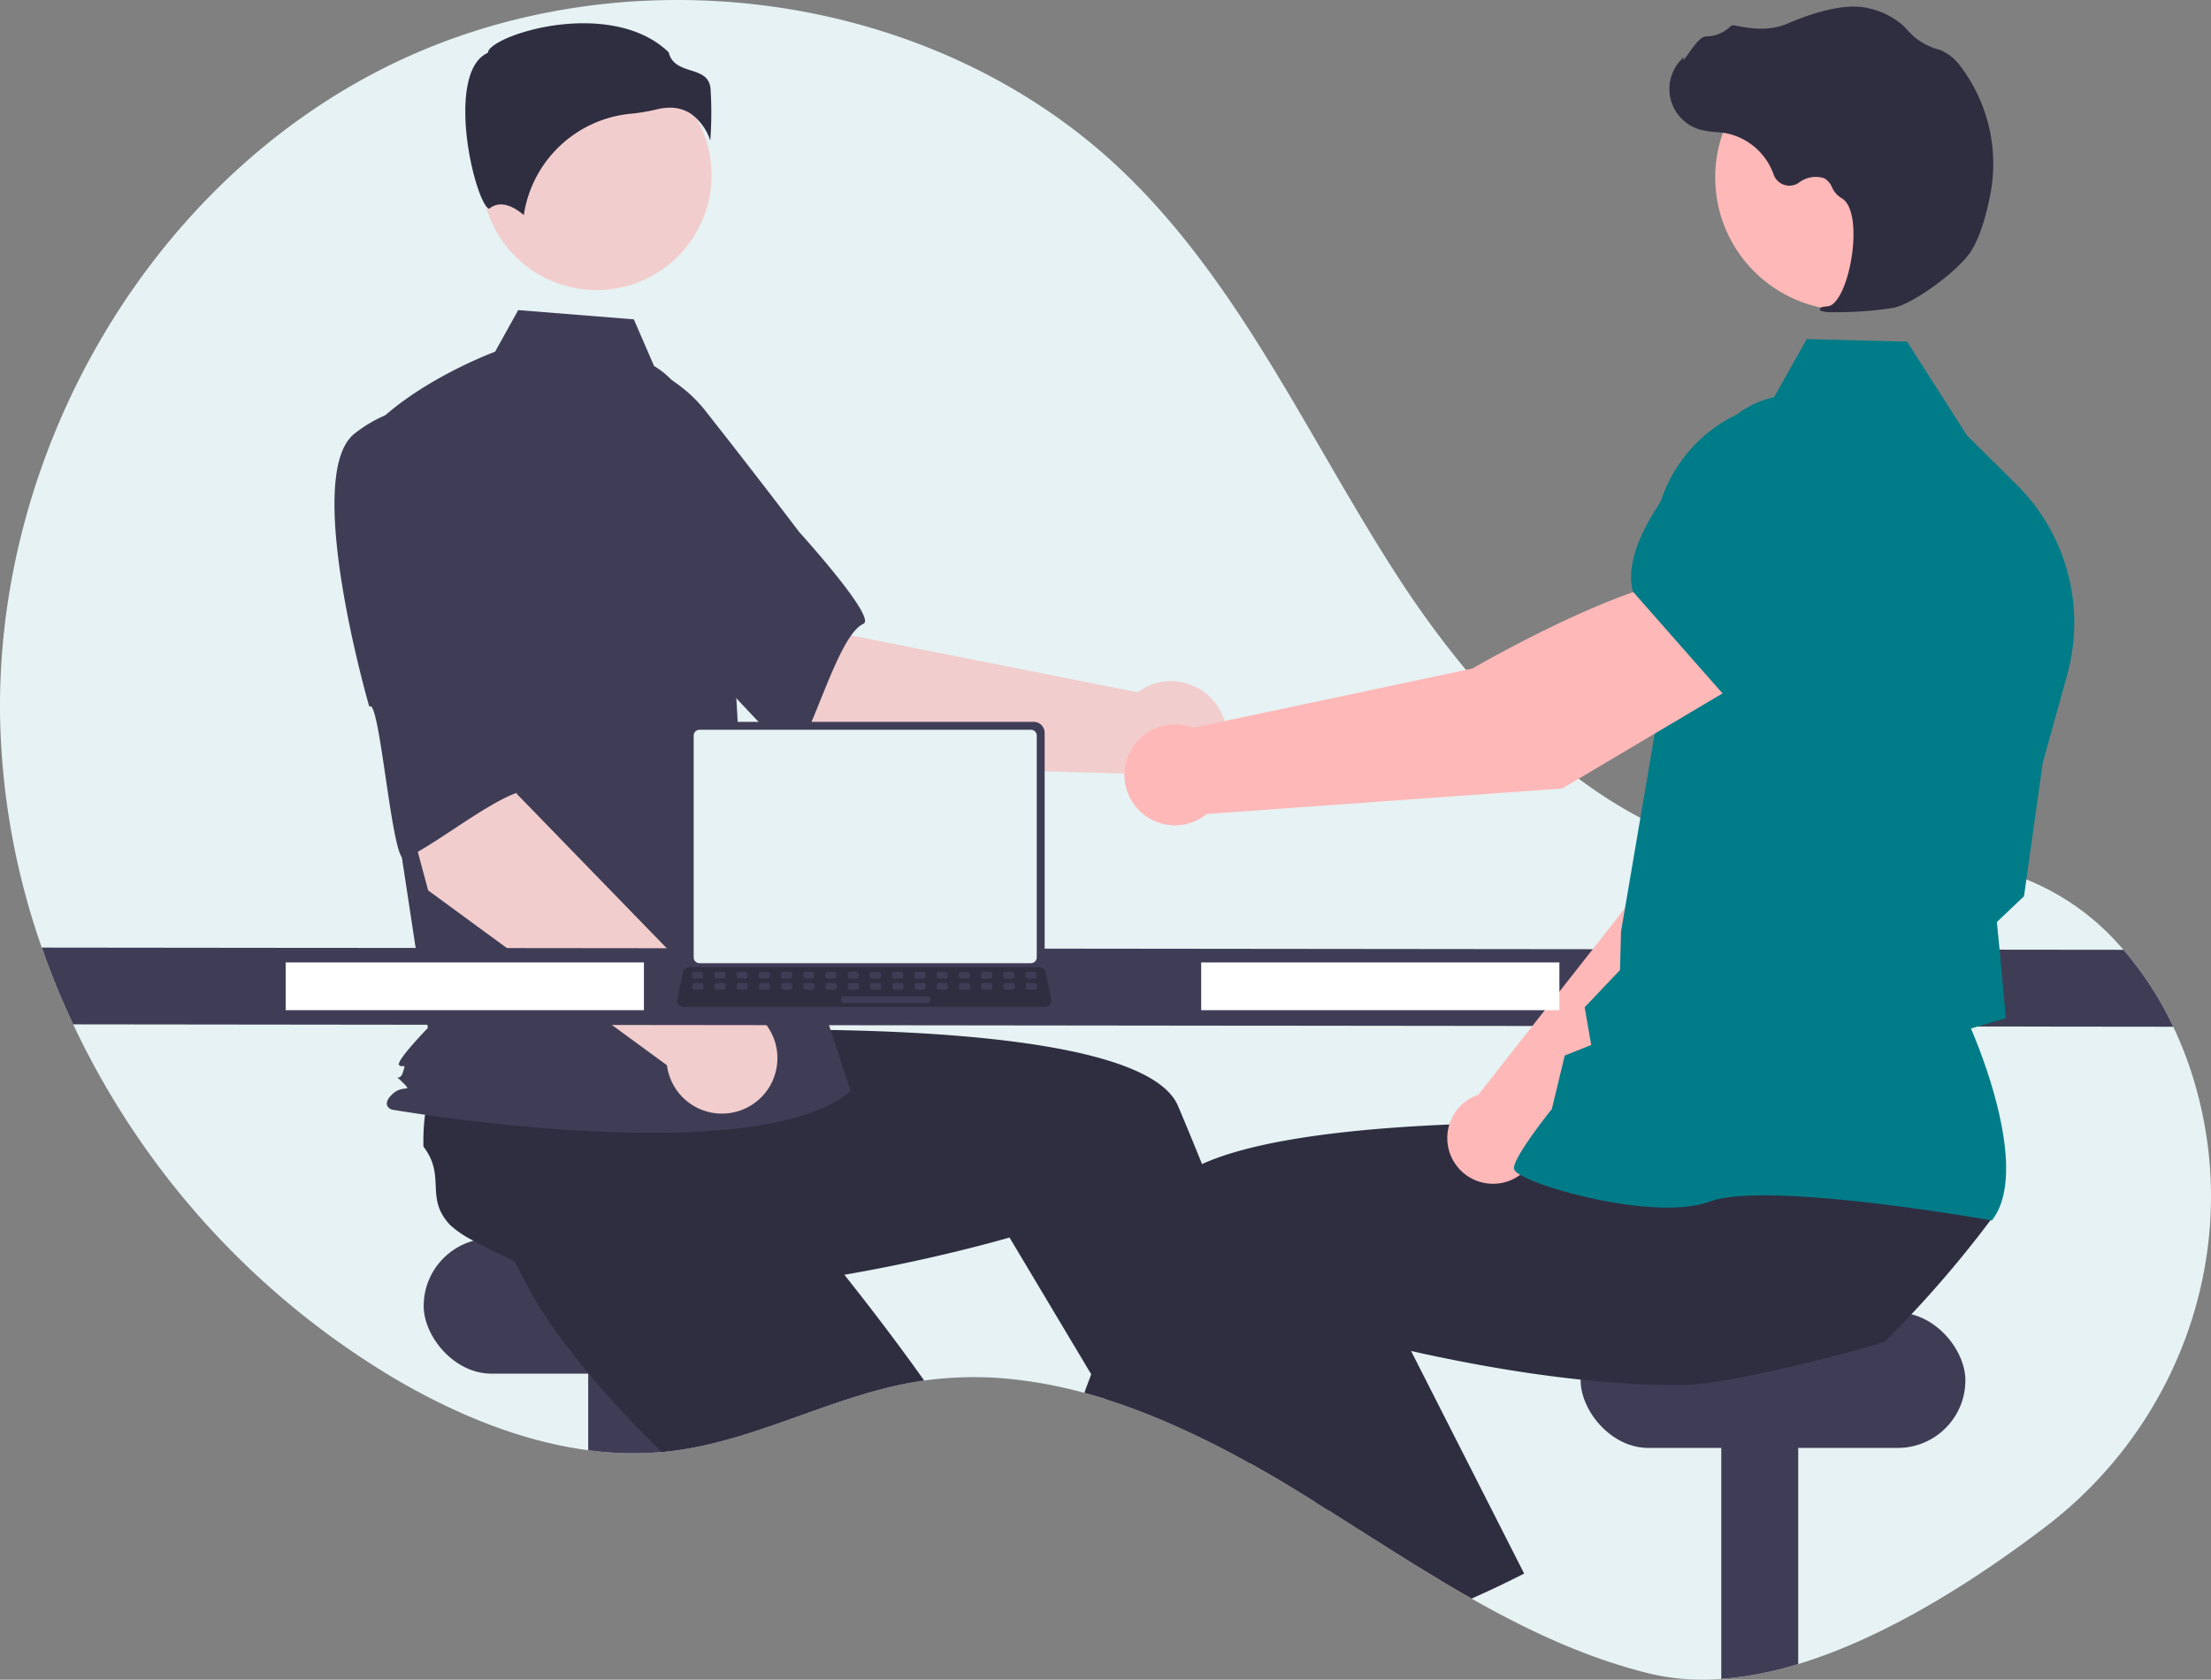
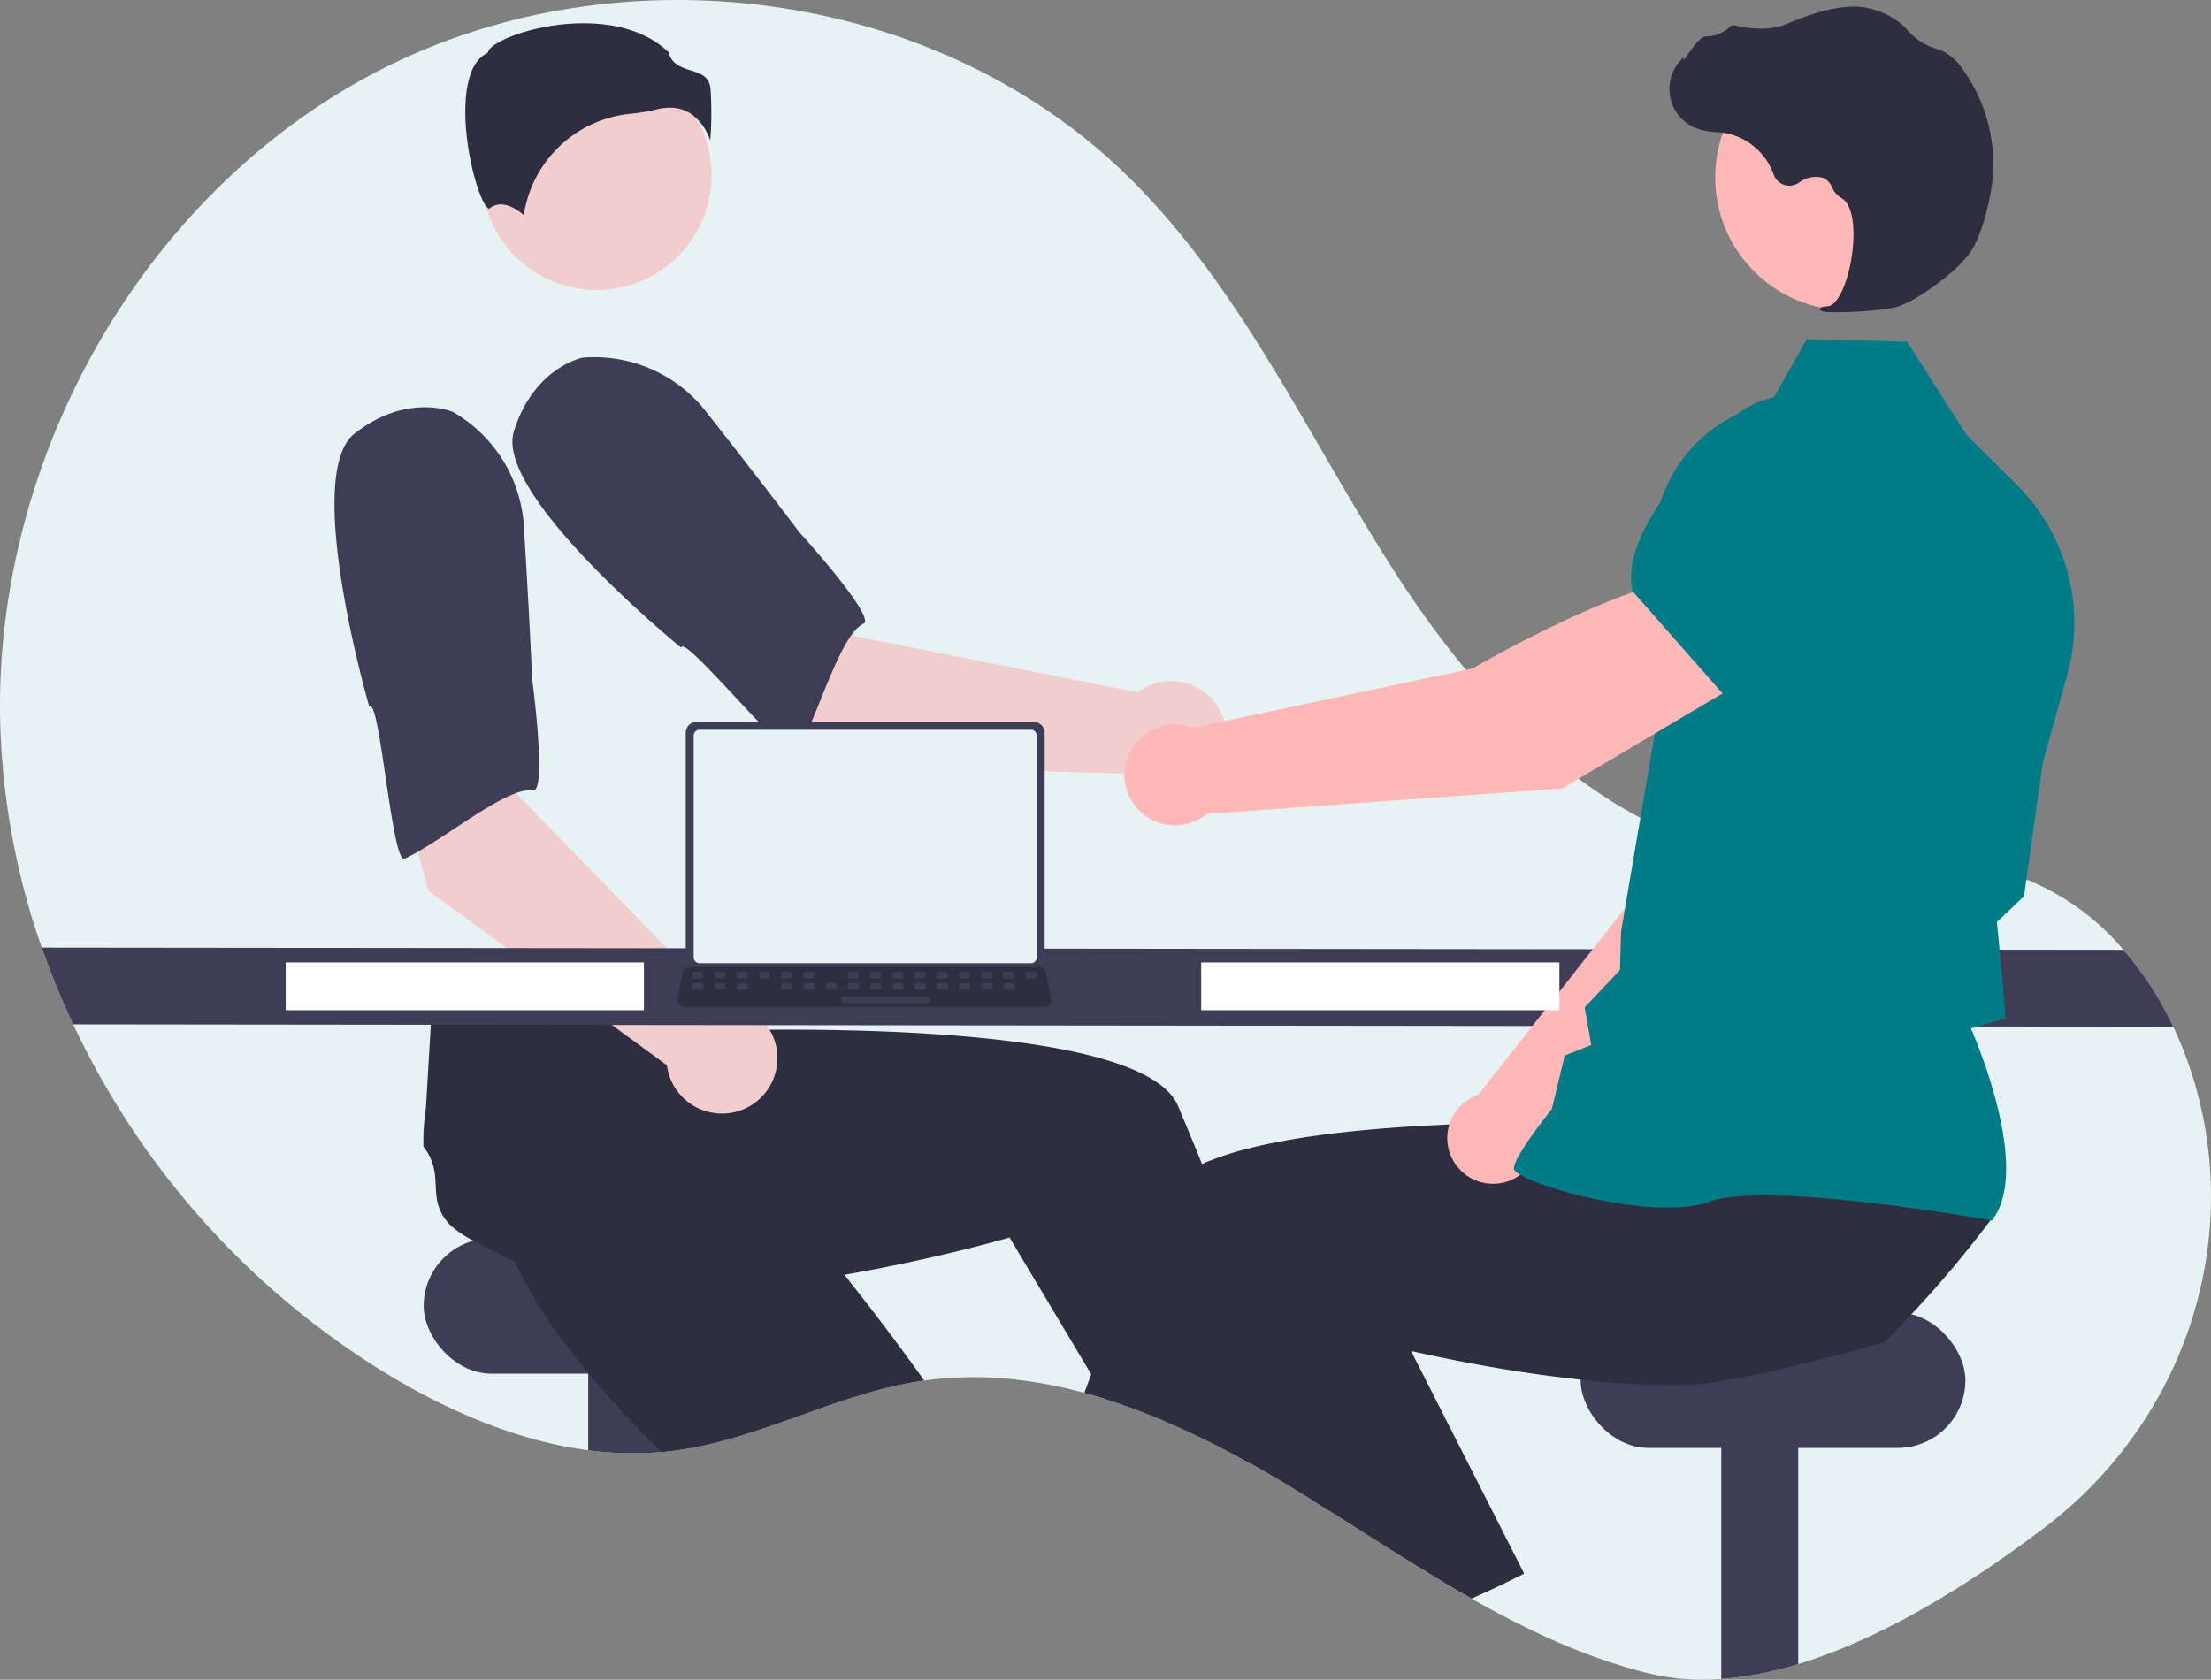
<svg xmlns="http://www.w3.org/2000/svg" width="476.286" height="361.911" viewBox="0 0 476.286 361.911">
  <rect x="0" y="0" width="476.286" height="361.911" fill="#808080" stroke="none" />
  <g id="Gruppe_86" data-name="Gruppe 86" transform="translate(0)">
    <path id="Pfad_367" data-name="Pfad 367" d="M624.064,462.39c-15.605,11.884-34.617,23.922-53.309,29.6a75.546,75.546,0,0,1-16.577,3.207,50.118,50.118,0,0,1-15.691-1.217c-13.49-3.355-26-9.232-38.11-16.1-3.956-2.246-7.865-4.6-11.752-7C482.28,466.963,476,462.9,469.7,458.943c-.943-.6-1.881-1.189-2.824-1.772h-.006q-2.281-1.432-4.573-2.824c-.269-.166-.537-.326-.812-.492q-4.33-2.624-8.809-5.127c-.366-.2-.732-.406-1.1-.606a193.071,193.071,0,0,0-17.789-8.706c-3.99-1.681-8.031-3.2-12.113-4.487h-.006c-1.56-.492-3.127-.955-4.7-1.378A98.327,98.327,0,0,0,402.6,430.74a78.575,78.575,0,0,0-20.127.16c-.452.063-.9.126-1.349.2-18.063,2.892-34.549,12.644-52.692,14.942-.589.074-1.172.143-1.761.194-.252.023-.5.051-.755.069a72.131,72.131,0,0,1-15.822-.389c-14.651-1.932-28.918-7.928-41.763-15.485a175.993,175.993,0,0,1-69.183-76.277,170.034,170.034,0,0,1-6.762-16.537,159.179,159.179,0,0,1-8.957-48.5c-1.389-57.368,31.21-114.924,82.393-140.87S384.35,130.88,425.633,170.739c25.043,24.18,39.533,56.945,58.379,86.217s45.632,57.225,80.181,61.489c17.6,2.172,36.018-2.029,52.886,3.435a53.473,53.473,0,0,1,23.728,16.211,72.7,72.7,0,0,1,10.735,16.577,81.131,81.131,0,0,1,4.99,13.456c.234.852.452,1.7.663,2.555C665.6,405,652.171,440.977,624.064,462.39Z" transform="translate(-183.389 -133.445)" fill="#e6f2f3" />
    <rect id="Rechteck_257" data-name="Rechteck 257" width="82.885" height="29.153" rx="14.576" transform="translate(91.268 266.816)" fill="#3f3d56" />
    <path id="Pfad_368" data-name="Pfad 368" d="M421.631,638.217v24.254a71.766,71.766,0,0,1-16.577-.32V638.217Z" transform="translate(-278.346 -349.68)" fill="#3f3d56" />
    <path id="Pfad_369" data-name="Pfad 369" d="M462.58,590.143c-.452.063-.9.126-1.349.2-18.063,2.892-34.549,12.644-52.692,14.942-.589.074-1.172.143-1.761.194-.252.023-.5.051-.755.069-4.43-4.339-8.86-8.957-13.021-13.742-2.258-2.589-4.441-5.23-6.494-7.905a99.281,99.281,0,0,1-12.827-20.978c.3-3.344-1.778-11.078-2.772-17l-.006-.006a21.747,21.747,0,0,1-.44-6.036c1.212-8.014,7.757-7.094,9.769-14.948a44.307,44.307,0,0,1,5.779-4.064c.337-.2.68-.4,1.035-.6l21.836-15.091,8.346,8.186,12.7,12.461,13.765,13.5-11.684,11.8s9.763,11.255,21.178,26.26C456.252,581.414,459.436,585.718,462.58,590.143Z" transform="translate(-263.494 -292.688)" fill="#2f2e41" />
    <path id="Pfad_370" data-name="Pfad 370" d="M848.631,638.217v70.006a75.548,75.548,0,0,1-16.577,3.207V638.217Z" transform="translate(-461.264 -349.68)" fill="#3f3d56" />
    <rect id="Rechteck_258" data-name="Rechteck 258" width="82.885" height="29.153" rx="14.576" transform="translate(340.493 282.821)" fill="#3f3d56" />
    <path id="Pfad_371" data-name="Pfad 371" d="M662.47,687.324q-4.33-2.624-8.809-5.127c-.366-.2-.732-.406-1.1-.606l1.966-.84,5.3-2.281.052-.023.057.194Z" transform="translate(-384.374 -366.913)" fill="#ffb6b6" />
    <path id="Pfad_372" data-name="Pfad 372" d="M538.048,613.269c-.943-.6-1.881-1.189-2.824-1.772h-.006q-2.281-1.432-4.573-2.824c-.269-.166-.537-.326-.812-.492q-4.33-2.624-8.809-5.127c-.366-.2-.732-.406-1.1-.606a193.062,193.062,0,0,0-17.789-8.706c-3.99-1.681-8.031-3.2-12.113-4.487h-.006l-3.207-5.367-14.433-24.174-3.172-5.31s-10.821,3.2-26.134,6.271c-5.573,1.12-11.735,2.218-18.2,3.144-6.911.983-14.159,1.766-21.361,2.144-3.435.183-6.859.274-10.232.246a99.408,99.408,0,0,1-24.425-2.818c-2.447-2.3-9.82-5.425-15.1-8.289h-.006a21.837,21.837,0,0,1-5.025-3.373c-5.568-5.888-.812-10.478-5.762-16.9a44.6,44.6,0,0,1,.36-7.054c.052-.389.1-.783.166-1.183l1.561-26.5,11.592-1.532,17.64-2.332,19.109-2.527,2.1,16.474s14.879-.755,33.731-.5c30.279.412,70.8,3.43,76.283,16.383.514,1.218,1.029,2.447,1.543,3.675q1.835,4.407,3.635,8.86c4.35,10.746,8.5,21.6,12.29,31.851,2.355,6.379,4.573,12.53,6.614,18.286,1.641,4.63,3.161,9.009,4.55,13.039,1.269,3.681,2.418,7.071,3.441,10.112C537.74,612.348,537.894,612.817,538.048,613.269Z" transform="translate(-251.739 -287.77)" fill="#2f2e41" />
    <path id="Pfad_373" data-name="Pfad 373" d="M470.268,380.617l-36.615-31.1,23.822-24.109,16.62,27.222L535.7,364.847a11.947,11.947,0,1,1-1.7,17.536Z" transform="translate(-290.597 -215.68)" fill="#f2cdcd" />
    <path id="Pfad_374" data-name="Pfad 374" d="M376.809,284.089c-4.232,13.766,36.069,46.6,36.069,46.6.448-3.3,23.3,25.193,24.851,22.612,4.418-7.335,9.28-25.467,14.38-27.784,2.917-1.325-13.816-19.746-13.816-19.746s-8.536-11.293-19.806-25.605a30.531,30.531,0,0,0-26.914-11.982S381.041,270.323,376.809,284.089Z" transform="translate(-266.113 -191.117)" fill="#3f3d56" />
    <circle id="Ellipse_36" data-name="Ellipse 36" cx="24.765" cy="24.765" r="24.765" transform="translate(103.75 12.967)" fill="#f2cdcd" />
-     <path id="Pfad_375" data-name="Pfad 375" d="M382.58,262.392c5.335,3.172,8.527,9,10.359,14.93a141.485,141.485,0,0,1,6.08,33.8l1.935,34.348,23.966,73.137c-20.771,17.575-98.844,3.994-98.844,3.994s-2.4-.8,0-3.2,4.73-.273,2.333-2.67-.744.273.054-2.123,0-.8-.8-1.6,6.184-7.989,6.184-7.989l-6.391-41.981-7.989-84.68c9.586-11.983,28.866-19.047,28.866-19.047l4.982-8.967,24.908,1.993Z" transform="translate(-241.683 -183.527)" fill="#3f3d56" />
    <path id="Pfad_376" data-name="Pfad 376" d="M407.433,161.778a11.477,11.477,0,0,1,4.077,5.727,80.6,80.6,0,0,0,.053-11.238c-.292-2.63-2.143-3.221-4.287-3.907-1.936-.619-4.126-1.319-4.715-3.872-7.785-7.573-21.336-7.191-30.61-4.55-5.1,1.454-8.04,3.321-8.3,4.415l-.054.225-.207.1c-3.934,1.967-4.7,8.178-4.649,13.042.1,9.164,3.26,19.572,5.042,20.417.094.045.118.027.159-.007h0c2.684-2.145,5.958.163,7.4,1.418A25.757,25.757,0,0,1,394.4,161.706a40.416,40.416,0,0,0,5.559-.932,11.7,11.7,0,0,1,2.84-.373A8.081,8.081,0,0,1,407.433,161.778Z" transform="translate(-258.504 -137.203)" fill="#2f2e41" />
    <path id="Pfad_377" data-name="Pfad 377" d="M383.007,481.531l-7.576-3.88a2.076,2.076,0,0,1,1.873-3.657l7.576,3.88a2.076,2.076,0,0,1-1.873,3.657Z" transform="translate(-265.283 -279.282)" fill="#007c88" />
    <path id="Pfad_378" data-name="Pfad 378" d="M335.4,429.585l-12.462-46.394,33.3-6.3-1.791,31.844L398.2,453.786a11.947,11.947,0,1,1-11.361,13.466Z" transform="translate(-243.167 -237.731)" fill="#f2cdcd" />
    <path id="Pfad_379" data-name="Pfad 379" d="M313.743,292.645c-11.3,8.924,3.2,58.84,3.2,58.84,2.246-2.465,4.857,33.969,7.6,32.728,7.8-3.526,22.106-15.684,27.62-14.693,3.153.567-.15-24.1-.15-24.1s-.608-14.143-1.75-32.324a30.531,30.531,0,0,0-15.34-25.152S325.047,283.721,313.743,292.645Z" transform="translate(-237.384 -199.202)" fill="#3f3d56" />
    <path id="Pfad_380" data-name="Pfad 380" d="M658.287,507.679,205.9,507.164a170.033,170.033,0,0,1-6.762-16.537l448.418.474a72.7,72.7,0,0,1,10.735,16.577Z" transform="translate(-190.134 -286.455)" fill="#3f3d56" />
    <path id="Pfad_381" data-name="Pfad 381" d="M736.2,722.742q-3.507,1.7-7.077,3.275c-3.956-2.246-7.865-4.6-11.752-7l14.416-6.333Z" transform="translate(-412.138 -381.581)" fill="#ffb6b6" />
    <path id="Pfad_382" data-name="Pfad 382" d="M787.615,564.307q-3.516,4.716-7.254,9.243-3.447,4.176-7.077,8.191c-1,1.109-2.012,2.212-3.047,3.3q-2.855,3.061-5.836,6.019c-3.578,1.126-10.826,3.11-18.595,4.962-5.653,1.343-11.581,2.618-16.577,3.43a59.732,59.732,0,0,1-8.466.9c-3.373.029-6.8-.063-10.232-.246-3.876-.206-7.757-.526-11.592-.937-9.975-1.046-19.635-2.675-27.969-4.35-3.052-.606-5.922-1.223-8.563-1.823-5-1.126-9.186-2.178-12.216-2.978-3.413-.892-5.356-1.469-5.356-1.469l-8.546,14.313-4.436,7.425-3.258,5.459-.869,1.446c-.366-.2-.732-.406-1.1-.606a193.034,193.034,0,0,0-17.789-8.706c-3.99-1.681-8.031-3.2-12.113-4.487h-.006c-1.56-.492-3.127-.955-4.7-1.378q.737-1.981,1.492-3.99,1.406-3.747,2.87-7.563c2.109-5.51,4.293-11.1,6.539-16.663,1.841-4.567,3.716-9.117,5.613-13.6a12.756,12.756,0,0,1,5.139-5.482,29.912,29.912,0,0,1,3.71-1.989c7.117-3.241,17.6-5.35,29.153-6.705.955-.109,1.915-.217,2.881-.32,9.563-1.006,19.709-1.526,29.2-1.766,4.75-.12,9.334-.166,13.6-.171q2.066,0,4.019.011h.006c3.516.017,6.751.069,9.6.126.554.011,1.092.029,1.618.04h.006c.354.006.7.017,1.046.023,6.225.16,10.043.354,10.043.354l1.481-11.615.3-2.344.286-2.229v-.006l.034-.28.234-.006,4.116-.08,34.594-.674,18.9-.372-3,12.839-4.945,21.184C771.061,564.09,787.786,561.466,787.615,564.307Z" transform="translate(-358.44 -301.915)" fill="#2f2e41" />
    <path id="Pfad_383" data-name="Pfad 383" d="M707.079,676.281c-1.412.72-2.835,1.429-4.264,2.115q-3.507,1.7-7.077,3.275c-3.956-2.247-7.865-4.6-11.753-7-6.345-3.921-12.627-7.98-18.926-11.941-.943-.6-1.881-1.189-2.824-1.772h-.006c-2.6-3.853-5.242-7.866-7.911-12-.04-.057-.074-.114-.109-.171q-1.029-1.578-2.046-3.178c-4.27-6.688-8.563-13.662-12.73-20.784l10.552-4.927,19.618-9.157,3.384-1.578,9.729,19.155,8.677,17.086,1.932,3.8Z" transform="translate(-378.75 -337.235)" fill="#2f2e41" />
    <path id="Pfad_384" data-name="Pfad 384" d="M748.317,493.466l50.017-48.235L812.2,405.978l-20.448-8.892c-10.5,10.061-21.857,41.4-21.857,41.4l-34.419,43.789c-.268.092-.536.189-.8.306a9.85,9.85,0,1,0,13.644,10.886Z" transform="translate(-417.031 -246.384)" fill="#ffb8b8" />
    <path id="Pfad_385" data-name="Pfad 385" d="M828.86,369.8l25.938,8.234.1-.016c9.654-1.617,17.664-17.384,22.684-30.327a18.061,18.061,0,0,0-9.2-22.879h0a18.1,18.1,0,0,0-18.958,2.392l-13.319,10.883Z" transform="translate(-459.896 -214.716)" fill="#007c88" />
    <path id="Pfad_386" data-name="Pfad 386" d="M856.866,451.168l.151-.2c8.093-10.733-2.976-37.311-4.649-41.166l7.525-2.229-1.312-14.327-.632-6.388,5.85-5.556.02-.142,4.024-28.634,5.265-18.951a41.891,41.891,0,0,0-10.838-40.891L851.507,282l-12.894-20.182L817,261.257l-7.774,13.81a31.52,31.52,0,0,0-25.21,31.541l.732,36.764-7.757,45.551-.218,8.274-7.614,8.034,1.408,8.122-5.7,2.269-2.787,11.542c-1.064,1.332-8.092,10.215-8.156,12.691-.01.372.255.738.834,1.152,4.549,3.255,29.974,10.307,41.417,6.067,12.189-4.512,59.96,3.962,60.441,4.049Z" transform="translate(-427.796 -188.197)" fill="#007c88" />
    <circle id="Ellipse_37" data-name="Ellipse 37" cx="28.64" cy="28.64" r="28.64" transform="translate(369.481 9.593)" fill="#ffb8b8" />
    <path id="Pfad_387" data-name="Pfad 387" d="M847.515,201.767a77.892,77.892,0,0,0,13.251-.926c4.344-.883,14.062-8,16.77-12.29h0c2.013-3.184,3.3-8.156,4.025-11.766a34.819,34.819,0,0,0-6.09-27.642,11,11,0,0,0-4.443-3.792c-.159-.062-.323-.117-.488-.165a13.573,13.573,0,0,1-6.752-4.178,11.19,11.19,0,0,0-1.122-1.155,16.719,16.719,0,0,0-6.975-3.5c-4.146-1.11-10.147-.008-17.836,3.277-3.863,1.651-8.087,1.053-11.337.348a1.063,1.063,0,0,0-1,.343,7.507,7.507,0,0,1-5.1,2.034c-1.162.051-2.38,1.659-3.853,3.757-.334.476-.724,1.032-1.005,1.37l-.038-.649-.657.724a9.109,9.109,0,0,0,4.112,14.84,17.761,17.761,0,0,0,3.573.569c.731.066,1.488.134,2.212.26a13.733,13.733,0,0,1,10.205,8.912,3.591,3.591,0,0,0,5.421,1.744,5.934,5.934,0,0,1,5.407-.985,3.939,3.939,0,0,1,1.741,1.975,5.133,5.133,0,0,0,1.948,2.273c2.944,1.518,3.147,8.241,2.089,13.846-1.019,5.4-3.034,9.311-4.9,9.5-1.436.149-1.6.251-1.7.5l-.093.227.161.213a5.865,5.865,0,0,0,2.48.331Z" transform="translate(-452.887 -134.511)" fill="#2f2e41" />
    <path id="Pfad_388" data-name="Pfad 388" d="M740.992,373.106,729.949,351.09c-16.029,1.095-47.841,19.628-47.841,19.628l-60.191,12.762a10.874,10.874,0,1,0,2.965,18.582l76.566-5.488Z" transform="translate(-364.916 -226.68)" fill="#ffb8b8" />
    <path id="Pfad_389" data-name="Pfad 389" d="M818.332,347.283l28.84-21.433,5.08-18.307a20,20,0,0,0-6.014-20.232h0a19.949,19.949,0,0,0-27.223.878c-10.853,10.833-23.232,25.946-20.573,36.425l.027.106Z" transform="translate(-446.71 -197.242)" fill="#007c88" />
    <rect id="Rechteck_259" data-name="Rechteck 259" width="77.169" height="10.289" transform="translate(258.752 207.368)" fill="#fff" />
    <rect id="Rechteck_260" data-name="Rechteck 260" width="77.169" height="10.289" transform="translate(61.543 207.368)" fill="#fff" />
    <path id="Pfad_390" data-name="Pfad 390" d="M441.818,407.893v48.99a2.356,2.356,0,0,0,2.355,2.354h72.6a2.356,2.356,0,0,0,2.355-2.354v-48.99a2.358,2.358,0,0,0-2.355-2.352h-72.6A2.358,2.358,0,0,0,441.818,407.893Z" transform="translate(-294.095 -250.006)" fill="#3f3d56" />
    <path id="Pfad_391" data-name="Pfad 391" d="M444.8,409.777v47.776a1.261,1.261,0,0,0,1.258,1.258h71.387a1.261,1.261,0,0,0,1.258-1.258V409.777a1.261,1.261,0,0,0-1.258-1.261H446.055A1.261,1.261,0,0,0,444.8,409.777Z" transform="translate(-295.371 -251.28)" fill="#e6f2f3" />
    <path id="Pfad_392" data-name="Pfad 392" d="M438.921,506.034a1.412,1.412,0,0,0,1.111.531h77.736a1.43,1.43,0,0,0,1.4-1.724l-1.207-5.732a1.433,1.433,0,0,0-.891-1.039,1.386,1.386,0,0,0-.508-.1H441.233a1.386,1.386,0,0,0-.508.1,1.433,1.433,0,0,0-.891,1.039l-1.207,5.732A1.429,1.429,0,0,0,438.921,506.034Z" transform="translate(-292.716 -289.603)" fill="#2f2e41" />
    <rect id="Rechteck_261" data-name="Rechteck 261" width="2.394" height="1.437" rx="0.488" transform="translate(223.292 210.842) rotate(180)" fill="#3f3d56" />
    <rect id="Rechteck_262" data-name="Rechteck 262" width="2.394" height="1.437" rx="0.488" transform="translate(218.504 210.842) rotate(180)" fill="#3f3d56" />
    <rect id="Rechteck_263" data-name="Rechteck 263" width="2.394" height="1.437" rx="0.488" transform="translate(213.715 210.842) rotate(180)" fill="#3f3d56" />
    <rect id="Rechteck_264" data-name="Rechteck 264" width="2.394" height="1.437" rx="0.488" transform="translate(208.927 210.842) rotate(180)" fill="#3f3d56" />
    <rect id="Rechteck_265" data-name="Rechteck 265" width="2.394" height="1.437" rx="0.488" transform="translate(204.139 210.842) rotate(180)" fill="#3f3d56" />
    <rect id="Rechteck_266" data-name="Rechteck 266" width="2.394" height="1.437" rx="0.488" transform="translate(199.35 210.842) rotate(180)" fill="#3f3d56" />
    <rect id="Rechteck_267" data-name="Rechteck 267" width="2.394" height="1.437" rx="0.488" transform="translate(194.562 210.842) rotate(180)" fill="#3f3d56" />
    <rect id="Rechteck_268" data-name="Rechteck 268" width="2.394" height="1.437" rx="0.488" transform="translate(189.773 210.842) rotate(180)" fill="#3f3d56" />
    <rect id="Rechteck_269" data-name="Rechteck 269" width="2.394" height="1.437" rx="0.488" transform="translate(184.985 210.842) rotate(180)" fill="#3f3d56" />
-     <rect id="Rechteck_270" data-name="Rechteck 270" width="2.394" height="1.437" rx="0.488" transform="translate(180.196 210.842) rotate(180)" fill="#3f3d56" />
    <rect id="Rechteck_271" data-name="Rechteck 271" width="2.394" height="1.437" rx="0.488" transform="translate(175.408 210.842) rotate(180)" fill="#3f3d56" />
    <rect id="Rechteck_272" data-name="Rechteck 272" width="2.394" height="1.437" rx="0.488" transform="translate(170.619 210.842) rotate(180)" fill="#3f3d56" />
    <rect id="Rechteck_273" data-name="Rechteck 273" width="2.394" height="1.437" rx="0.488" transform="translate(165.831 210.842) rotate(180)" fill="#3f3d56" />
    <rect id="Rechteck_274" data-name="Rechteck 274" width="2.394" height="1.437" rx="0.488" transform="translate(161.043 210.842) rotate(180)" fill="#3f3d56" />
    <rect id="Rechteck_275" data-name="Rechteck 275" width="2.394" height="1.437" rx="0.488" transform="translate(156.254 210.842) rotate(180)" fill="#3f3d56" />
    <rect id="Rechteck_276" data-name="Rechteck 276" width="2.394" height="1.437" rx="0.488" transform="translate(151.466 210.842) rotate(180)" fill="#3f3d56" />
-     <rect id="Rechteck_277" data-name="Rechteck 277" width="2.394" height="1.437" rx="0.488" transform="translate(223.349 213.236) rotate(180)" fill="#3f3d56" />
    <rect id="Rechteck_278" data-name="Rechteck 278" width="2.394" height="1.437" rx="0.488" transform="translate(218.56 213.236) rotate(180)" fill="#3f3d56" />
    <rect id="Rechteck_279" data-name="Rechteck 279" width="2.394" height="1.437" rx="0.488" transform="translate(213.772 213.236) rotate(180)" fill="#3f3d56" />
    <rect id="Rechteck_280" data-name="Rechteck 280" width="2.394" height="1.437" rx="0.488" transform="translate(208.984 213.236) rotate(180)" fill="#3f3d56" />
    <rect id="Rechteck_281" data-name="Rechteck 281" width="2.394" height="1.437" rx="0.488" transform="translate(204.195 213.236) rotate(180)" fill="#3f3d56" />
    <rect id="Rechteck_282" data-name="Rechteck 282" width="2.394" height="1.437" rx="0.488" transform="translate(199.407 213.236) rotate(180)" fill="#3f3d56" />
    <rect id="Rechteck_283" data-name="Rechteck 283" width="2.394" height="1.437" rx="0.488" transform="translate(194.618 213.236) rotate(180)" fill="#3f3d56" />
    <rect id="Rechteck_284" data-name="Rechteck 284" width="2.394" height="1.437" rx="0.488" transform="translate(189.83 213.236) rotate(180)" fill="#3f3d56" />
    <rect id="Rechteck_285" data-name="Rechteck 285" width="2.394" height="1.437" rx="0.488" transform="translate(185.041 213.236) rotate(180)" fill="#3f3d56" />
    <rect id="Rechteck_286" data-name="Rechteck 286" width="2.394" height="1.437" rx="0.488" transform="translate(180.253 213.236) rotate(180)" fill="#3f3d56" />
    <rect id="Rechteck_287" data-name="Rechteck 287" width="2.394" height="1.437" rx="0.488" transform="translate(175.464 213.236) rotate(180)" fill="#3f3d56" />
    <rect id="Rechteck_288" data-name="Rechteck 288" width="2.394" height="1.437" rx="0.488" transform="translate(170.676 213.236) rotate(180)" fill="#3f3d56" />
-     <rect id="Rechteck_289" data-name="Rechteck 289" width="2.394" height="1.437" rx="0.488" transform="translate(165.888 213.236) rotate(180)" fill="#3f3d56" />
    <rect id="Rechteck_290" data-name="Rechteck 290" width="2.394" height="1.437" rx="0.488" transform="translate(161.099 213.236) rotate(180)" fill="#3f3d56" />
    <rect id="Rechteck_291" data-name="Rechteck 291" width="2.394" height="1.437" rx="0.488" transform="translate(156.311 213.236) rotate(180)" fill="#3f3d56" />
    <rect id="Rechteck_292" data-name="Rechteck 292" width="2.394" height="1.437" rx="0.488" transform="translate(151.522 213.236) rotate(180)" fill="#3f3d56" />
    <rect id="Rechteck_293" data-name="Rechteck 293" width="19.154" height="1.437" rx="0.488" transform="translate(200.364 216.109) rotate(180)" fill="#3f3d56" />
  </g>
</svg>